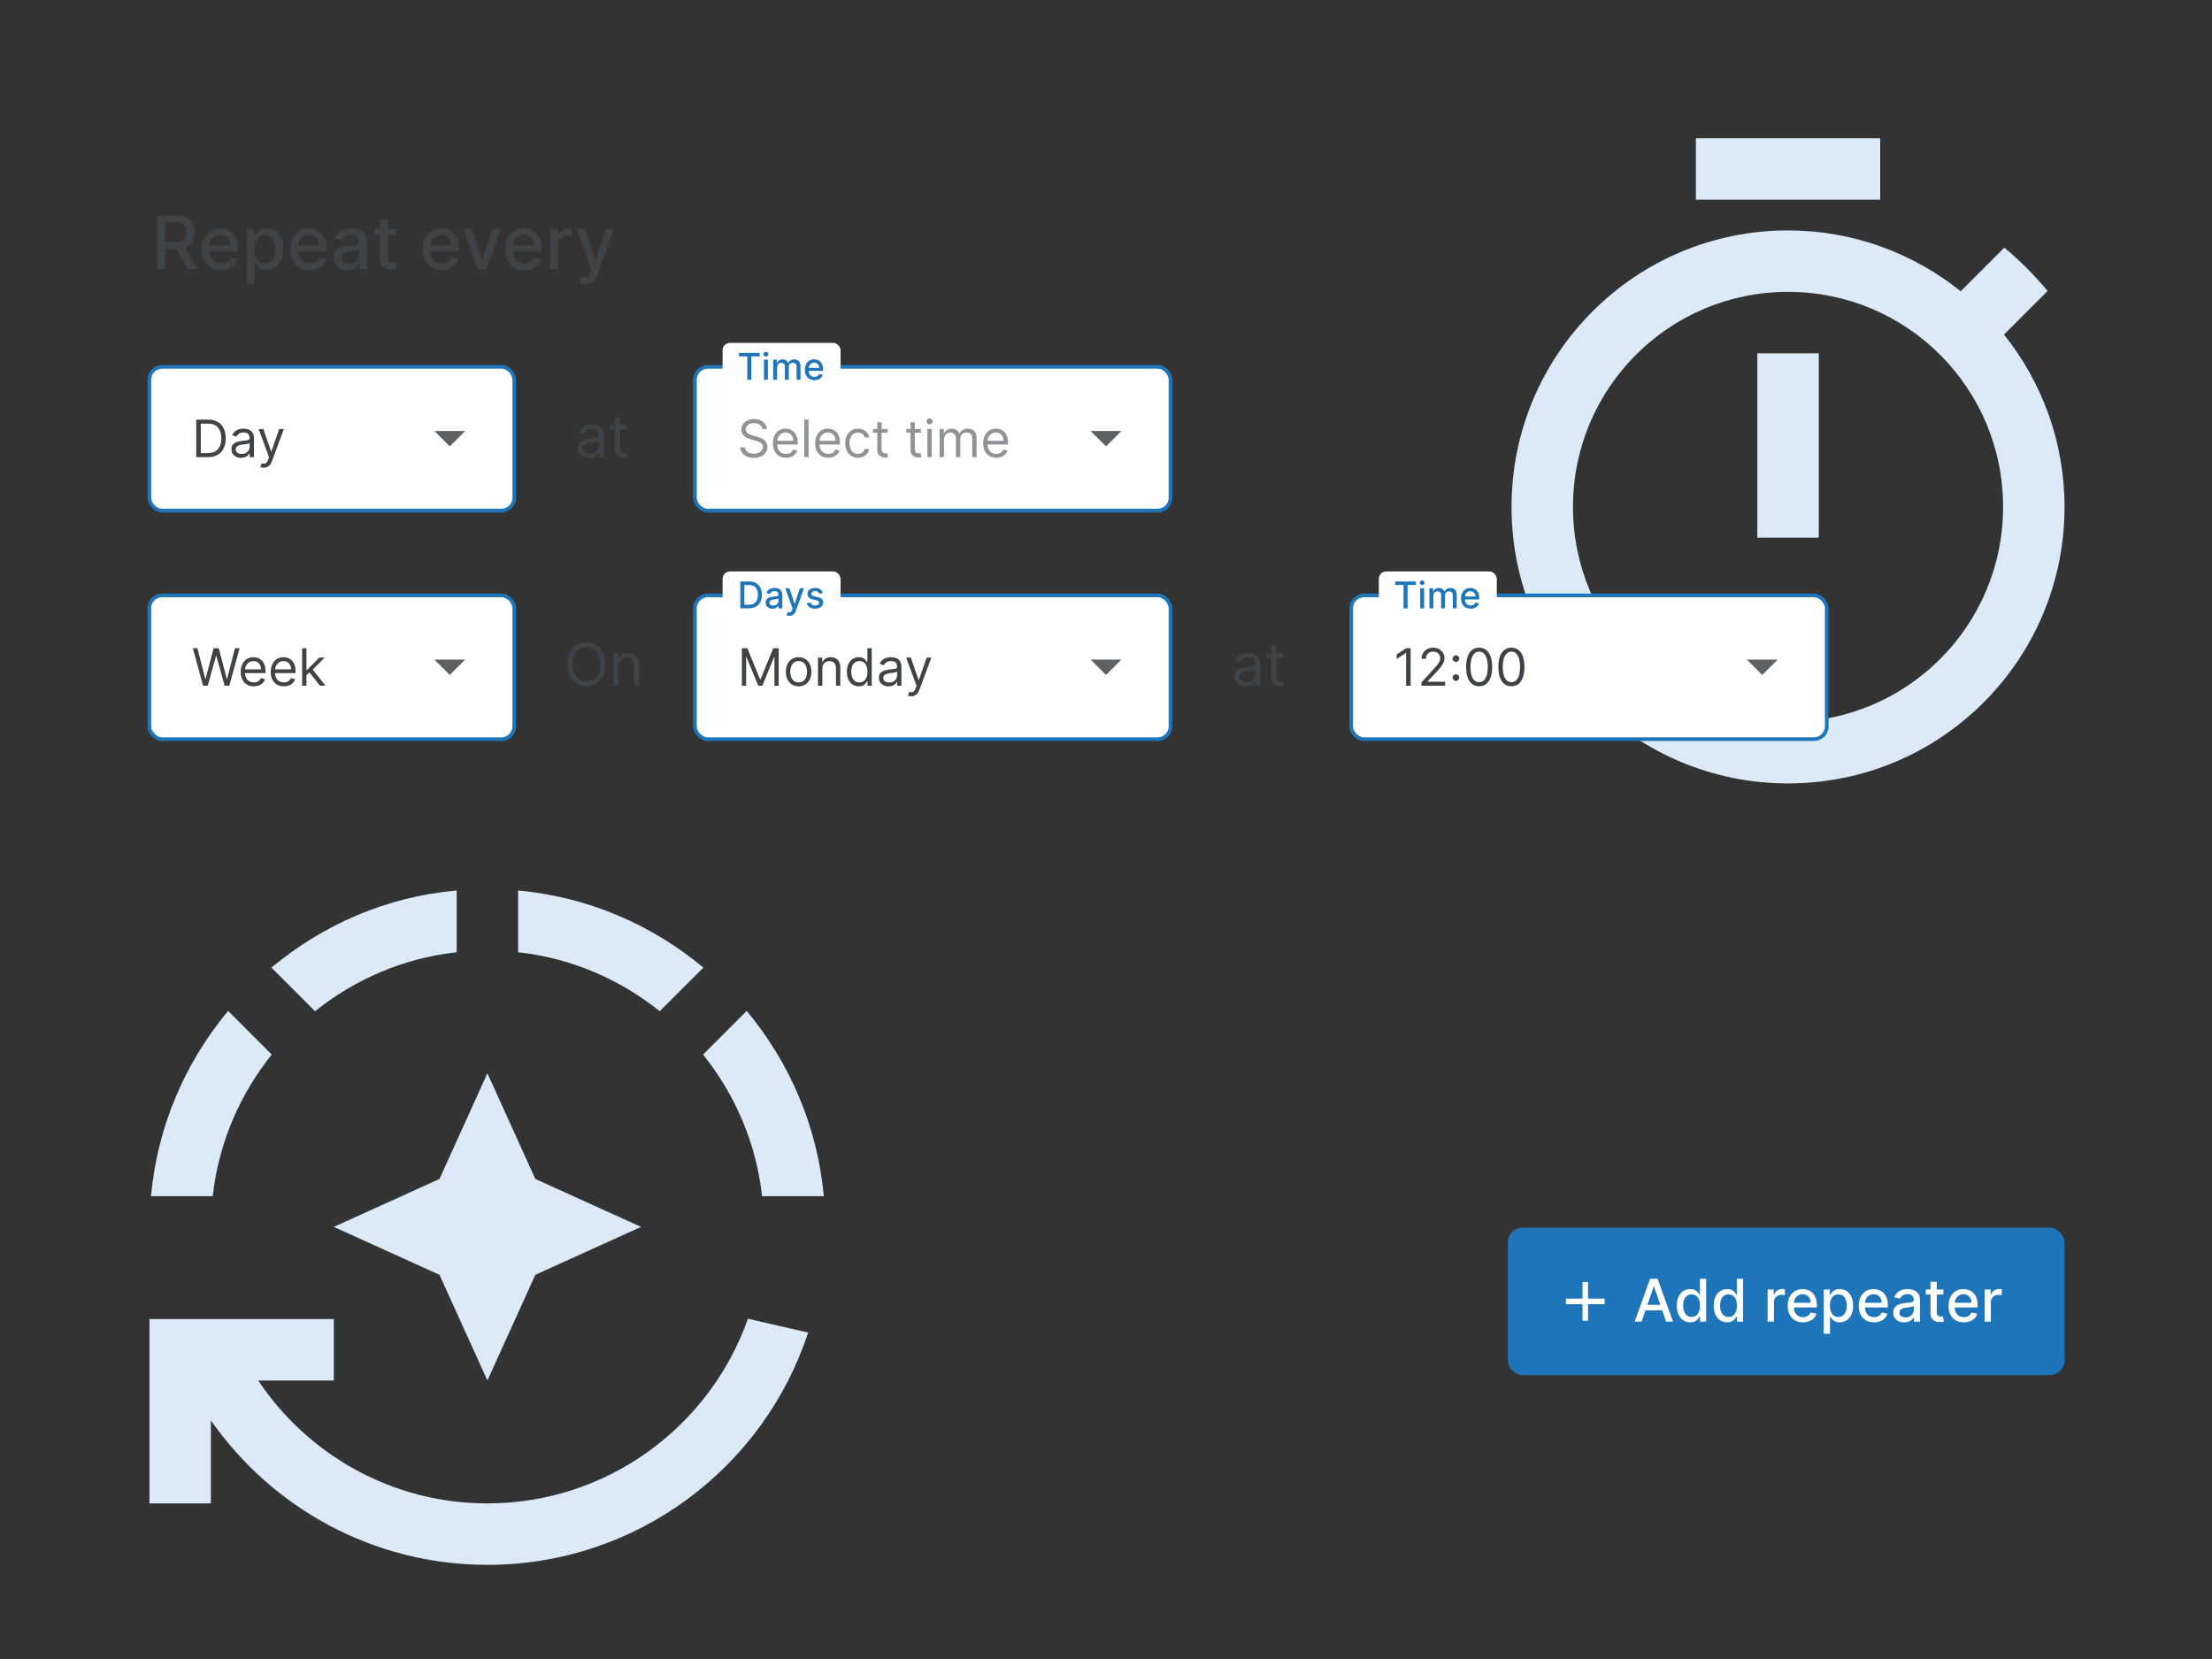
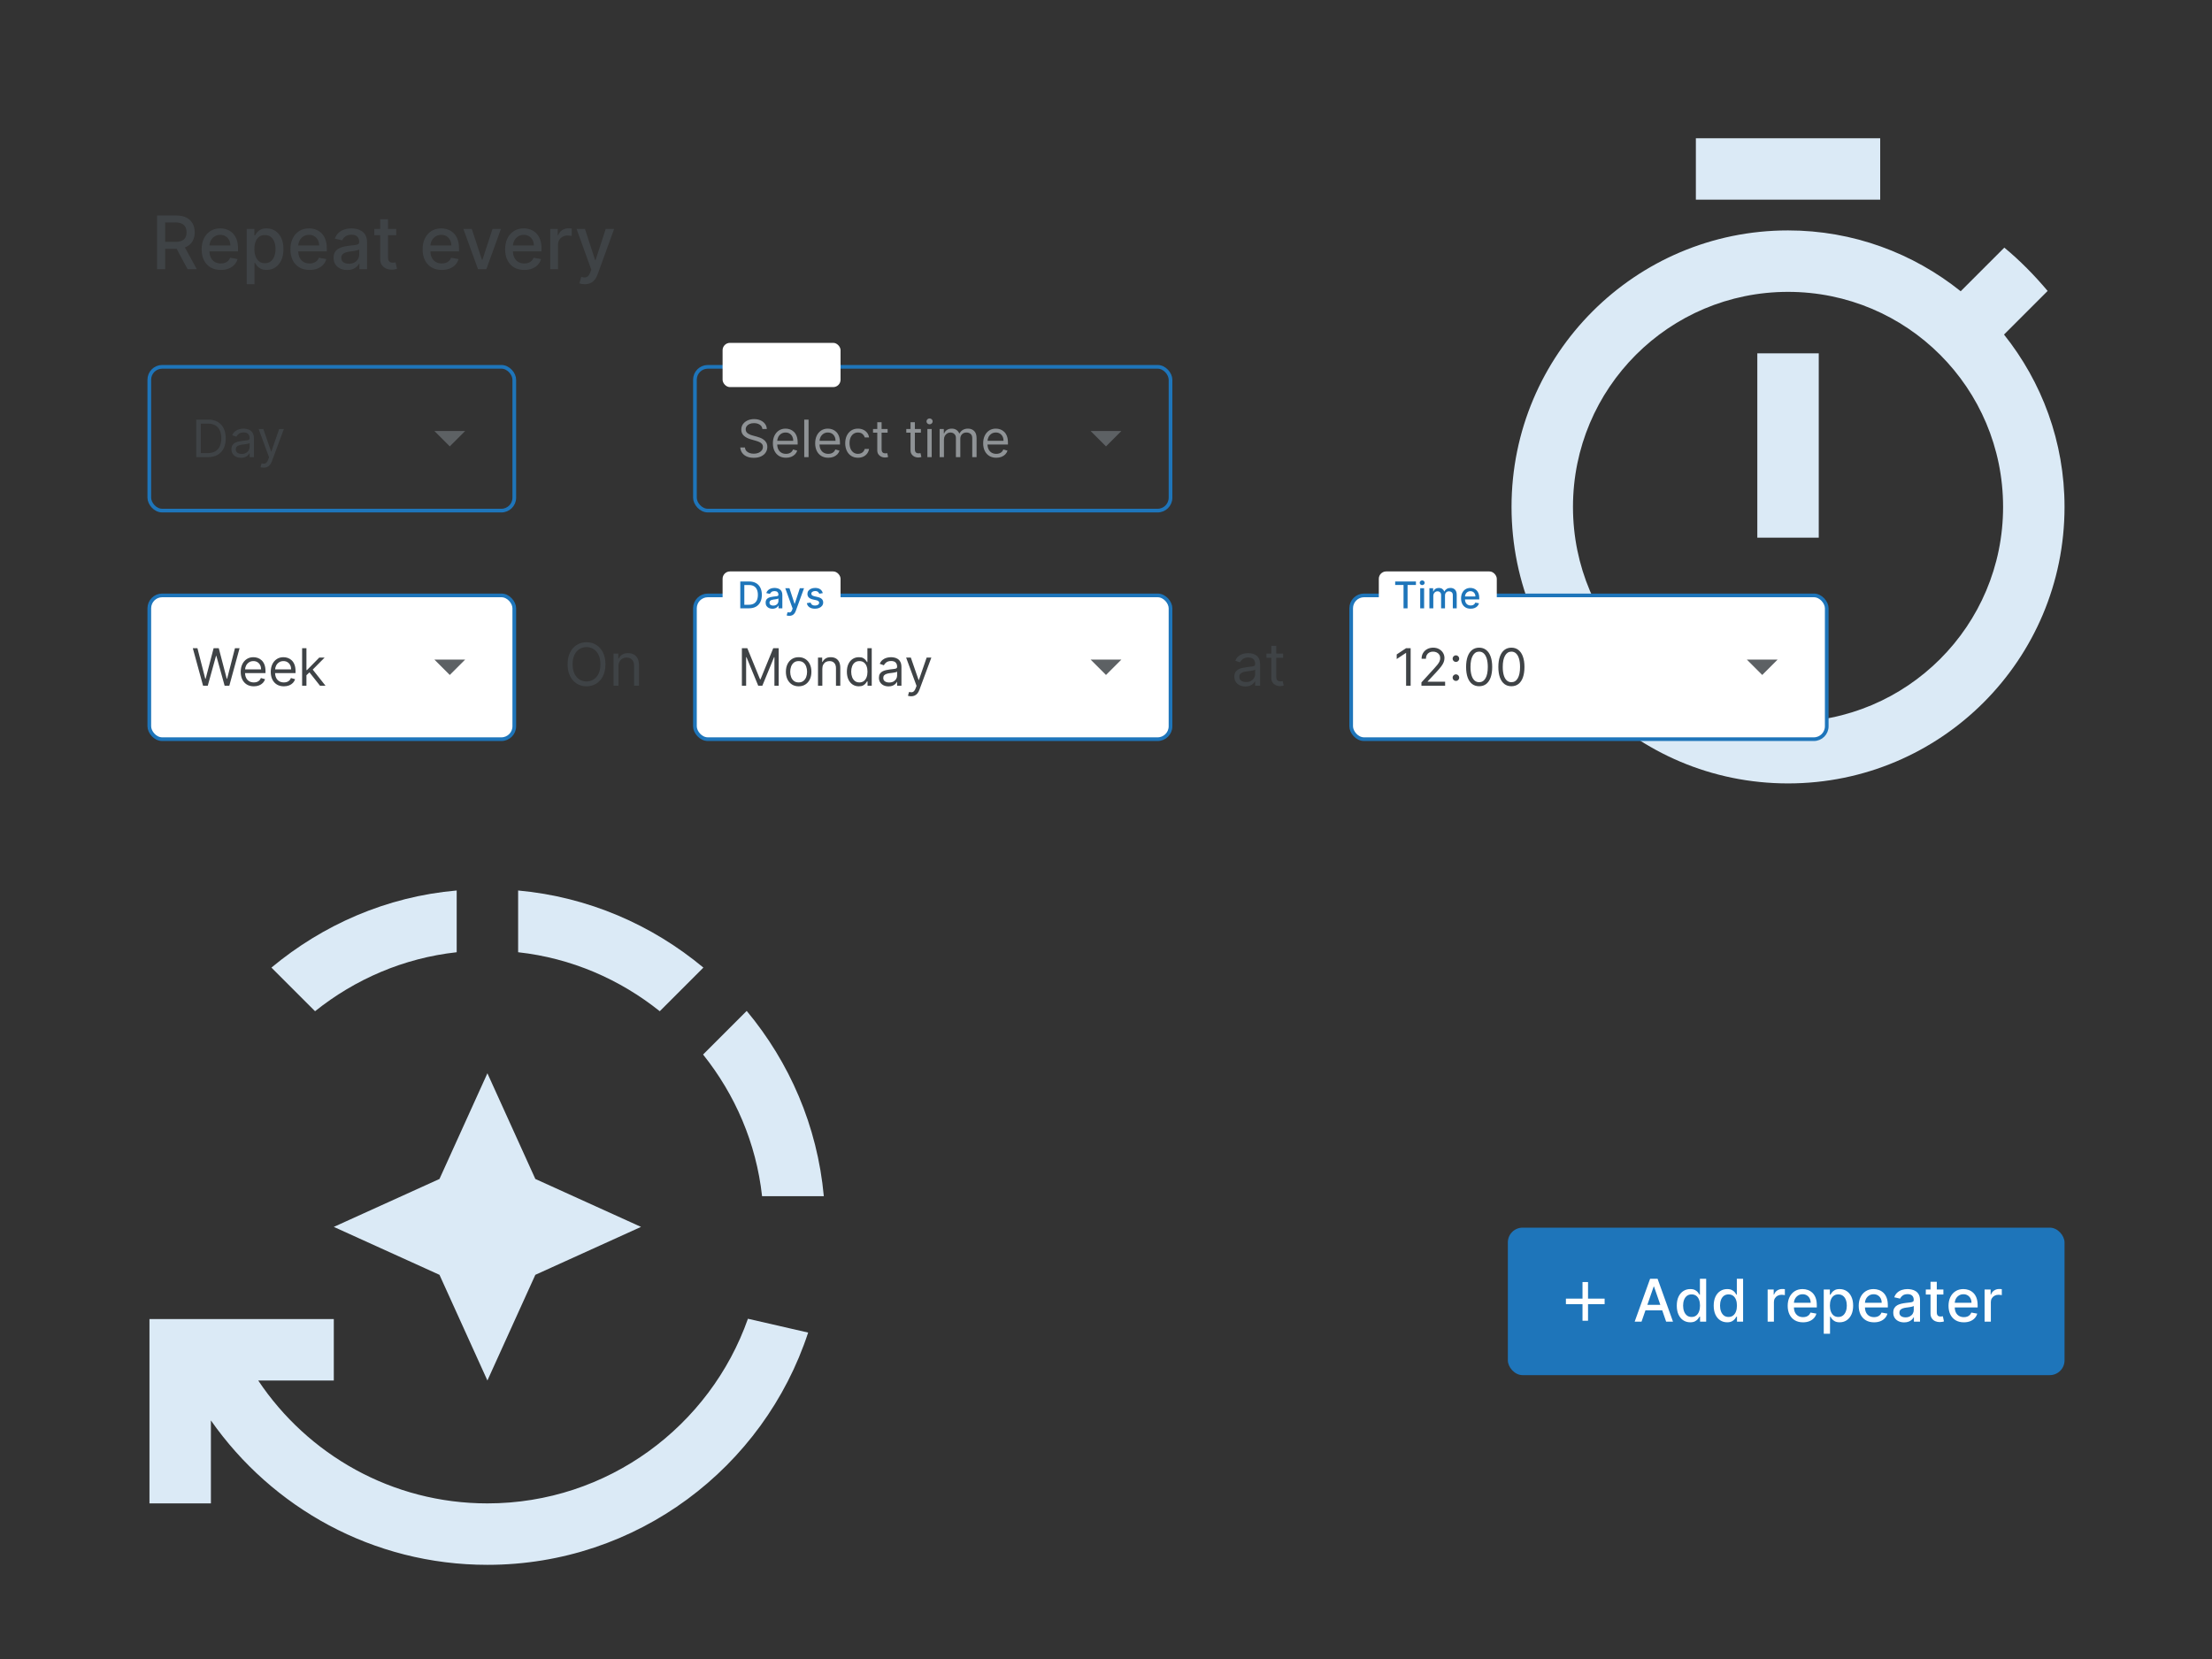
<svg xmlns="http://www.w3.org/2000/svg" width="600" height="450" viewBox="0 0 600 450" fill="none">
  <rect x="0" y="0" width="600" height="450" fill="#333333" stroke="none" />
  <path d="M190.792 262.458C176.875 250.875 159.625 243.292 140.542 241.542V258.292C154.958 259.875 168.125 265.625 178.958 274.292L190.792 262.458Z" fill="#DBEAF6" />
  <path d="M123.875 258.292V241.542C104.792 243.208 87.542 250.875 73.625 262.458L85.458 274.292C96.292 265.625 109.458 259.875 123.875 258.292Z" fill="#DBEAF6" />
-   <path d="M73.708 286.042L61.875 274.208C50.292 288.125 42.708 305.375 40.958 324.458H57.708C59.292 310.042 65.042 296.875 73.708 286.042Z" fill="#DBEAF6" />
  <path d="M206.708 324.458H223.458C221.708 305.375 214.125 288.125 202.542 274.208L190.708 286.042C199.375 296.875 205.125 310.042 206.708 324.458Z" fill="#DBEAF6" />
  <path d="M90.542 332.792L119.208 345.792L132.208 374.458L145.208 345.792L173.875 332.792L145.208 319.792L132.208 291.125L119.208 319.792L90.542 332.792Z" fill="#DBEAF6" />
  <path d="M132.208 407.792C106.292 407.792 83.458 394.542 70.042 374.458H90.542V357.792H40.542V407.792H57.208V385.292C73.792 408.958 101.125 424.458 132.208 424.458C172.792 424.458 207.208 398.042 219.208 361.458L202.875 357.708C192.625 386.792 164.875 407.792 132.208 407.792Z" fill="#DBEAF6" />
  <path d="M510 37.5H460V54.167H510V37.5ZM476.667 145.833H493.333V95.833H476.667V145.833ZM543.583 90.75L555.417 78.917C551.833 74.667 547.917 70.667 543.667 67.167L531.833 79C518.917 68.667 502.667 62.5 485 62.5C443.583 62.5 410 96.083 410 137.5C410 178.917 443.5 212.5 485 212.5C526.5 212.5 560 178.917 560 137.5C560 119.833 553.833 103.583 543.583 90.75ZM485 195.833C452.75 195.833 426.667 169.75 426.667 137.5C426.667 105.25 452.75 79.167 485 79.167C517.25 79.167 543.333 105.25 543.333 137.5C543.333 169.75 517.25 195.833 485 195.833Z" fill="#DBEAF6" />
-   <rect x="40.5" y="99.5" width="99" height="39" rx="3.5" fill="white" />
  <path d="M56.375 124H53.233V113.818H56.514C57.502 113.818 58.347 114.022 59.05 114.43C59.752 114.834 60.291 115.416 60.666 116.175C61.04 116.93 61.227 117.835 61.227 118.889C61.227 119.95 61.038 120.863 60.66 121.629C60.283 122.391 59.733 122.978 59.01 123.389C58.287 123.796 57.409 124 56.375 124ZM54.466 122.906H56.295C57.137 122.906 57.835 122.744 58.389 122.419C58.942 122.094 59.355 121.632 59.626 121.032C59.898 120.432 60.034 119.718 60.034 118.889C60.034 118.067 59.9 117.36 59.631 116.766C59.363 116.17 58.962 115.712 58.428 115.394C57.895 115.073 57.23 114.912 56.435 114.912H54.466V122.906ZM65.383 124.179C64.9 124.179 64.46 124.088 64.066 123.906C63.672 123.72 63.358 123.453 63.126 123.105C62.894 122.754 62.778 122.33 62.778 121.832C62.778 121.395 62.865 121.04 63.037 120.769C63.209 120.493 63.44 120.278 63.728 120.122C64.016 119.966 64.335 119.85 64.683 119.774C65.034 119.695 65.387 119.632 65.742 119.585C66.206 119.526 66.582 119.481 66.87 119.451C67.162 119.418 67.374 119.363 67.506 119.287C67.642 119.211 67.71 119.078 67.71 118.889V118.849C67.71 118.359 67.576 117.978 67.308 117.706C67.042 117.434 66.64 117.298 66.099 117.298C65.539 117.298 65.1 117.421 64.782 117.666C64.464 117.912 64.24 118.173 64.111 118.452L62.997 118.054C63.196 117.59 63.461 117.229 63.793 116.97C64.127 116.708 64.492 116.526 64.886 116.423C65.284 116.317 65.675 116.264 66.06 116.264C66.305 116.264 66.587 116.294 66.905 116.354C67.226 116.41 67.536 116.528 67.835 116.707C68.136 116.886 68.386 117.156 68.585 117.517C68.784 117.878 68.883 118.362 68.883 118.969V124H67.71V122.966H67.651C67.571 123.132 67.438 123.309 67.253 123.498C67.067 123.687 66.82 123.848 66.512 123.98C66.204 124.113 65.828 124.179 65.383 124.179ZM65.562 123.125C66.026 123.125 66.418 123.034 66.736 122.852C67.057 122.669 67.299 122.434 67.462 122.146C67.627 121.857 67.71 121.554 67.71 121.236V120.162C67.66 120.222 67.551 120.276 67.382 120.326C67.216 120.372 67.024 120.414 66.805 120.45C66.59 120.483 66.379 120.513 66.174 120.54C65.972 120.563 65.808 120.583 65.682 120.599C65.377 120.639 65.092 120.704 64.827 120.793C64.565 120.88 64.353 121.01 64.19 121.186C64.031 121.358 63.952 121.594 63.952 121.892C63.952 122.3 64.103 122.608 64.404 122.817C64.709 123.022 65.095 123.125 65.562 123.125ZM71.507 126.864C71.308 126.864 71.131 126.847 70.975 126.814C70.82 126.784 70.712 126.754 70.652 126.724L70.951 125.69C71.236 125.763 71.487 125.79 71.706 125.77C71.925 125.75 72.119 125.652 72.288 125.477C72.46 125.304 72.618 125.024 72.76 124.636L72.979 124.04L70.155 116.364H71.428L73.536 122.449H73.615L75.723 116.364H76.996L73.754 125.114C73.609 125.508 73.428 125.835 73.213 126.093C72.997 126.355 72.747 126.549 72.462 126.675C72.18 126.801 71.862 126.864 71.507 126.864Z" fill="#3F4346" />
  <path d="M117.833 116.917L122 121.083L126.167 116.917H117.833Z" fill="#5D6164" />
  <rect x="40.5" y="99.5" width="99" height="39" rx="3.5" stroke="#1E75BA" />
  <rect x="40.5" y="161.5" width="99" height="39" rx="3.5" fill="white" />
  <path d="M55.082 186L52.298 175.818H53.551L55.679 184.111H55.778L57.946 175.818H59.338L61.506 184.111H61.605L63.733 175.818H64.986L62.202 186H60.929L58.682 177.886H58.602L56.355 186H55.082ZM68.854 186.159C68.118 186.159 67.483 185.997 66.95 185.672C66.419 185.344 66.01 184.886 65.722 184.3C65.437 183.71 65.294 183.024 65.294 182.242C65.294 181.459 65.437 180.77 65.722 180.173C66.01 179.573 66.411 179.106 66.925 178.771C67.442 178.433 68.045 178.264 68.734 178.264C69.132 178.264 69.525 178.331 69.913 178.463C70.3 178.596 70.653 178.811 70.972 179.109C71.29 179.404 71.543 179.796 71.732 180.283C71.921 180.77 72.016 181.37 72.016 182.082V182.58H66.129V181.565H70.822C70.822 181.135 70.736 180.75 70.564 180.412C70.395 180.074 70.153 179.807 69.838 179.612C69.526 179.416 69.159 179.318 68.734 179.318C68.267 179.318 67.863 179.434 67.521 179.666C67.183 179.895 66.923 180.193 66.741 180.561C66.558 180.929 66.467 181.323 66.467 181.744V182.421C66.467 182.997 66.567 183.486 66.766 183.887C66.968 184.285 67.248 184.588 67.606 184.797C67.964 185.002 68.38 185.105 68.854 185.105C69.162 185.105 69.44 185.062 69.689 184.976C69.941 184.886 70.158 184.754 70.34 184.578C70.522 184.399 70.663 184.177 70.763 183.912L71.896 184.23C71.777 184.615 71.576 184.953 71.295 185.244C71.013 185.533 70.665 185.758 70.251 185.921C69.836 186.08 69.371 186.159 68.854 186.159ZM77.002 186.159C76.266 186.159 75.632 185.997 75.098 185.672C74.568 185.344 74.158 184.886 73.87 184.3C73.585 183.71 73.442 183.024 73.442 182.242C73.442 181.459 73.585 180.77 73.87 180.173C74.158 179.573 74.559 179.106 75.073 178.771C75.59 178.433 76.193 178.264 76.883 178.264C77.281 178.264 77.673 178.331 78.061 178.463C78.449 178.596 78.802 178.811 79.12 179.109C79.438 179.404 79.692 179.796 79.881 180.283C80.07 180.77 80.164 181.37 80.164 182.082V182.58H74.278V181.565H78.971C78.971 181.135 78.885 180.75 78.712 180.412C78.543 180.074 78.301 179.807 77.987 179.612C77.675 179.416 77.307 179.318 76.883 179.318C76.415 179.318 76.011 179.434 75.67 179.666C75.332 179.895 75.072 180.193 74.889 180.561C74.707 180.929 74.616 181.323 74.616 181.744V182.421C74.616 182.997 74.715 183.486 74.914 183.887C75.116 184.285 75.396 184.588 75.754 184.797C76.112 185.002 76.528 185.105 77.002 185.105C77.31 185.105 77.589 185.062 77.837 184.976C78.089 184.886 78.306 184.754 78.489 184.578C78.671 184.399 78.812 184.177 78.911 183.912L80.045 184.23C79.925 184.615 79.725 184.953 79.443 185.244C79.162 185.533 78.813 185.758 78.399 185.921C77.985 186.08 77.519 186.159 77.002 186.159ZM83.043 183.216L83.023 181.764H83.261L86.602 178.364H88.054L84.494 181.963H84.395L83.043 183.216ZM81.949 186V175.818H83.122V186H81.949ZM86.801 186L83.818 182.222L84.653 181.406L88.293 186H86.801Z" fill="#3F4346" />
  <path d="M117.833 178.917L122 183.083L126.167 178.917H117.833Z" fill="#5D6164" />
  <rect x="40.5" y="161.5" width="99" height="39" rx="3.5" stroke="#1E75BA" />
-   <path d="M159.795 124.205C159.242 124.205 158.741 124.1 158.29 123.892C157.839 123.68 157.481 123.375 157.216 122.977C156.951 122.576 156.818 122.091 156.818 121.523C156.818 121.023 156.917 120.617 157.114 120.307C157.311 119.992 157.574 119.746 157.903 119.568C158.233 119.39 158.597 119.258 158.994 119.17C159.396 119.08 159.799 119.008 160.205 118.955C160.735 118.886 161.165 118.835 161.494 118.801C161.828 118.763 162.07 118.701 162.222 118.614C162.377 118.527 162.455 118.375 162.455 118.159V118.114C162.455 117.553 162.301 117.117 161.994 116.807C161.691 116.496 161.231 116.341 160.614 116.341C159.973 116.341 159.472 116.481 159.108 116.761C158.744 117.042 158.489 117.341 158.341 117.659L157.068 117.205C157.295 116.674 157.598 116.261 157.977 115.966C158.36 115.667 158.777 115.458 159.227 115.341C159.682 115.22 160.129 115.159 160.568 115.159C160.848 115.159 161.17 115.193 161.534 115.261C161.902 115.326 162.256 115.46 162.597 115.665C162.941 115.869 163.227 116.178 163.455 116.591C163.682 117.004 163.795 117.557 163.795 118.25V124H162.455V122.818H162.386C162.295 123.008 162.144 123.21 161.932 123.426C161.72 123.642 161.438 123.826 161.085 123.977C160.733 124.129 160.303 124.205 159.795 124.205ZM160 123C160.53 123 160.977 122.896 161.341 122.688C161.708 122.479 161.985 122.21 162.17 121.881C162.36 121.551 162.455 121.205 162.455 120.841V119.614C162.398 119.682 162.273 119.744 162.08 119.801C161.89 119.854 161.67 119.902 161.42 119.943C161.174 119.981 160.934 120.015 160.699 120.045C160.468 120.072 160.28 120.095 160.136 120.114C159.788 120.159 159.462 120.233 159.159 120.335C158.86 120.434 158.617 120.583 158.432 120.784C158.25 120.981 158.159 121.25 158.159 121.591C158.159 122.057 158.331 122.409 158.676 122.648C159.025 122.883 159.466 123 160 123ZM170.038 115.273V116.409H165.516V115.273H170.038ZM166.834 113.182H168.175V121.5C168.175 121.879 168.23 122.163 168.339 122.352C168.453 122.538 168.597 122.663 168.771 122.727C168.949 122.788 169.137 122.818 169.334 122.818C169.482 122.818 169.603 122.811 169.697 122.795C169.792 122.777 169.868 122.761 169.925 122.75L170.197 123.955C170.107 123.989 169.98 124.023 169.817 124.057C169.654 124.095 169.447 124.114 169.197 124.114C168.819 124.114 168.447 124.032 168.084 123.869C167.724 123.706 167.425 123.458 167.186 123.125C166.951 122.792 166.834 122.371 166.834 121.864V113.182Z" fill="#3F4346" />
  <path d="M337.795 186.205C337.242 186.205 336.741 186.1 336.29 185.892C335.839 185.68 335.481 185.375 335.216 184.977C334.951 184.576 334.818 184.091 334.818 183.523C334.818 183.023 334.917 182.617 335.114 182.307C335.311 181.992 335.574 181.746 335.903 181.568C336.233 181.39 336.597 181.258 336.994 181.17C337.396 181.08 337.799 181.008 338.205 180.955C338.735 180.886 339.165 180.835 339.494 180.801C339.828 180.763 340.07 180.701 340.222 180.614C340.377 180.527 340.455 180.375 340.455 180.159V180.114C340.455 179.553 340.301 179.117 339.994 178.807C339.691 178.496 339.231 178.341 338.614 178.341C337.973 178.341 337.472 178.481 337.108 178.761C336.744 179.042 336.489 179.341 336.341 179.659L335.068 179.205C335.295 178.674 335.598 178.261 335.977 177.966C336.36 177.667 336.777 177.458 337.227 177.341C337.682 177.22 338.129 177.159 338.568 177.159C338.848 177.159 339.17 177.193 339.534 177.261C339.902 177.326 340.256 177.46 340.597 177.665C340.941 177.869 341.227 178.178 341.455 178.591C341.682 179.004 341.795 179.557 341.795 180.25V186H340.455V184.818H340.386C340.295 185.008 340.144 185.21 339.932 185.426C339.72 185.642 339.438 185.826 339.085 185.977C338.733 186.129 338.303 186.205 337.795 186.205ZM338 185C338.53 185 338.977 184.896 339.341 184.688C339.708 184.479 339.985 184.21 340.17 183.881C340.36 183.551 340.455 183.205 340.455 182.841V181.614C340.398 181.682 340.273 181.744 340.08 181.801C339.89 181.854 339.67 181.902 339.42 181.943C339.174 181.981 338.934 182.015 338.699 182.045C338.468 182.072 338.28 182.095 338.136 182.114C337.788 182.159 337.462 182.233 337.159 182.335C336.86 182.434 336.617 182.583 336.432 182.784C336.25 182.981 336.159 183.25 336.159 183.591C336.159 184.057 336.331 184.409 336.676 184.648C337.025 184.883 337.466 185 338 185ZM348.038 177.273V178.409H343.516V177.273H348.038ZM344.834 175.182H346.175V183.5C346.175 183.879 346.23 184.163 346.339 184.352C346.453 184.538 346.597 184.663 346.771 184.727C346.949 184.788 347.137 184.818 347.334 184.818C347.482 184.818 347.603 184.811 347.697 184.795C347.792 184.777 347.868 184.761 347.925 184.75L348.197 185.955C348.107 185.989 347.98 186.023 347.817 186.057C347.654 186.095 347.447 186.114 347.197 186.114C346.819 186.114 346.447 186.032 346.084 185.869C345.724 185.706 345.425 185.458 345.186 185.125C344.951 184.792 344.834 184.371 344.834 183.864V175.182Z" fill="#3F4346" />
  <path d="M164.227 180.182C164.227 181.409 164.006 182.47 163.562 183.364C163.119 184.258 162.511 184.947 161.739 185.432C160.966 185.917 160.083 186.159 159.091 186.159C158.098 186.159 157.216 185.917 156.443 185.432C155.67 184.947 155.063 184.258 154.619 183.364C154.176 182.47 153.955 181.409 153.955 180.182C153.955 178.955 154.176 177.894 154.619 177C155.063 176.106 155.67 175.417 156.443 174.932C157.216 174.447 158.098 174.205 159.091 174.205C160.083 174.205 160.966 174.447 161.739 174.932C162.511 175.417 163.119 176.106 163.562 177C164.006 177.894 164.227 178.955 164.227 180.182ZM162.864 180.182C162.864 179.174 162.695 178.324 162.358 177.631C162.025 176.938 161.572 176.413 161 176.057C160.432 175.701 159.795 175.523 159.091 175.523C158.386 175.523 157.748 175.701 157.176 176.057C156.608 176.413 156.155 176.938 155.818 177.631C155.485 178.324 155.318 179.174 155.318 180.182C155.318 181.189 155.485 182.04 155.818 182.733C156.155 183.426 156.608 183.951 157.176 184.307C157.748 184.663 158.386 184.841 159.091 184.841C159.795 184.841 160.432 184.663 161 184.307C161.572 183.951 162.025 183.426 162.358 182.733C162.695 182.04 162.864 181.189 162.864 180.182ZM167.756 180.75V186H166.415V177.273H167.71V178.636H167.824C168.028 178.193 168.339 177.837 168.756 177.568C169.172 177.295 169.71 177.159 170.369 177.159C170.96 177.159 171.477 177.28 171.92 177.523C172.364 177.761 172.708 178.125 172.955 178.614C173.201 179.098 173.324 179.712 173.324 180.455V186H171.983V180.545C171.983 179.86 171.805 179.326 171.449 178.943C171.093 178.557 170.604 178.364 169.983 178.364C169.555 178.364 169.172 178.456 168.835 178.642C168.502 178.828 168.239 179.098 168.045 179.455C167.852 179.811 167.756 180.242 167.756 180.75Z" fill="#3F4346" />
-   <rect x="188.5" y="99.5" width="129" height="39" rx="3.5" fill="white" />
  <path d="M206.801 116.364C206.741 115.86 206.5 115.469 206.075 115.19C205.651 114.912 205.131 114.773 204.514 114.773C204.063 114.773 203.669 114.846 203.331 114.992C202.996 115.137 202.734 115.338 202.545 115.593C202.36 115.848 202.267 116.138 202.267 116.463C202.267 116.735 202.332 116.969 202.461 117.164C202.594 117.356 202.763 117.517 202.968 117.646C203.174 117.772 203.389 117.877 203.614 117.96C203.84 118.039 204.047 118.104 204.236 118.153L205.27 118.432C205.535 118.501 205.83 118.598 206.155 118.72C206.483 118.843 206.796 119.01 207.094 119.222C207.396 119.431 207.645 119.7 207.84 120.028C208.036 120.356 208.134 120.759 208.134 121.236C208.134 121.786 207.989 122.283 207.701 122.727C207.416 123.171 206.998 123.524 206.448 123.786C205.901 124.048 205.237 124.179 204.455 124.179C203.725 124.179 203.094 124.061 202.56 123.826C202.03 123.591 201.612 123.263 201.308 122.842C201.006 122.421 200.835 121.932 200.795 121.375H202.068C202.101 121.76 202.231 122.078 202.456 122.33C202.685 122.578 202.973 122.764 203.321 122.886C203.672 123.006 204.05 123.065 204.455 123.065C204.925 123.065 205.348 122.989 205.722 122.837C206.097 122.681 206.393 122.465 206.612 122.19C206.831 121.912 206.94 121.587 206.94 121.216C206.94 120.878 206.846 120.603 206.657 120.391C206.468 120.179 206.219 120.006 205.911 119.874C205.603 119.741 205.27 119.625 204.912 119.526L203.659 119.168C202.864 118.939 202.234 118.613 201.77 118.188C201.306 117.764 201.074 117.209 201.074 116.523C201.074 115.953 201.228 115.456 201.536 115.031C201.848 114.604 202.265 114.272 202.789 114.037C203.316 113.798 203.904 113.679 204.554 113.679C205.21 113.679 205.794 113.797 206.304 114.032C206.814 114.264 207.219 114.582 207.517 114.987C207.819 115.391 207.978 115.85 207.994 116.364H206.801ZM213.203 124.159C212.468 124.159 211.833 123.997 211.299 123.672C210.769 123.344 210.36 122.886 210.071 122.3C209.786 121.71 209.644 121.024 209.644 120.242C209.644 119.459 209.786 118.77 210.071 118.173C210.36 117.573 210.761 117.106 211.274 116.771C211.791 116.433 212.395 116.264 213.084 116.264C213.482 116.264 213.874 116.331 214.262 116.463C214.65 116.596 215.003 116.811 215.321 117.109C215.639 117.404 215.893 117.796 216.082 118.283C216.271 118.77 216.365 119.37 216.365 120.082V120.58H210.479V119.565H215.172C215.172 119.135 215.086 118.75 214.914 118.412C214.744 118.074 214.503 117.807 214.188 117.612C213.876 117.416 213.508 117.318 213.084 117.318C212.617 117.318 212.212 117.434 211.871 117.666C211.533 117.895 211.273 118.193 211.09 118.561C210.908 118.929 210.817 119.323 210.817 119.744V120.421C210.817 120.997 210.916 121.486 211.115 121.887C211.317 122.285 211.597 122.588 211.955 122.797C212.313 123.002 212.729 123.105 213.203 123.105C213.512 123.105 213.79 123.062 214.039 122.976C214.29 122.886 214.508 122.754 214.69 122.578C214.872 122.399 215.013 122.177 215.112 121.912L216.246 122.23C216.127 122.615 215.926 122.953 215.644 123.244C215.363 123.533 215.015 123.758 214.6 123.921C214.186 124.08 213.72 124.159 213.203 124.159ZM219.323 113.818V124H218.15V113.818H219.323ZM224.674 124.159C223.938 124.159 223.304 123.997 222.77 123.672C222.24 123.344 221.83 122.886 221.542 122.3C221.257 121.71 221.114 121.024 221.114 120.242C221.114 119.459 221.257 118.77 221.542 118.173C221.83 117.573 222.231 117.106 222.745 116.771C223.262 116.433 223.865 116.264 224.555 116.264C224.952 116.264 225.345 116.331 225.733 116.463C226.121 116.596 226.474 116.811 226.792 117.109C227.11 117.404 227.364 117.796 227.553 118.283C227.741 118.77 227.836 119.37 227.836 120.082V120.58H221.95V119.565H226.643C226.643 119.135 226.557 118.75 226.384 118.412C226.215 118.074 225.973 117.807 225.658 117.612C225.347 117.416 224.979 117.318 224.555 117.318C224.087 117.318 223.683 117.434 223.342 117.666C223.004 117.895 222.743 118.193 222.561 118.561C222.379 118.929 222.288 119.323 222.288 119.744V120.421C222.288 120.997 222.387 121.486 222.586 121.887C222.788 122.285 223.068 122.588 223.426 122.797C223.784 123.002 224.2 123.105 224.674 123.105C224.982 123.105 225.261 123.062 225.509 122.976C225.761 122.886 225.978 122.754 226.161 122.578C226.343 122.399 226.484 122.177 226.583 121.912L227.717 122.23C227.597 122.615 227.397 122.953 227.115 123.244C226.833 123.533 226.485 123.758 226.071 123.921C225.657 124.08 225.191 124.159 224.674 124.159ZM232.723 124.159C232.007 124.159 231.391 123.99 230.874 123.652C230.357 123.314 229.959 122.848 229.68 122.255C229.402 121.662 229.263 120.984 229.263 120.222C229.263 119.446 229.405 118.762 229.69 118.168C229.979 117.572 230.38 117.106 230.893 116.771C231.411 116.433 232.014 116.264 232.703 116.264C233.24 116.264 233.724 116.364 234.155 116.563C234.586 116.761 234.939 117.04 235.214 117.398C235.489 117.756 235.66 118.173 235.726 118.651H234.553C234.463 118.303 234.264 117.994 233.956 117.726C233.651 117.454 233.24 117.318 232.723 117.318C232.266 117.318 231.865 117.438 231.52 117.676C231.179 117.912 230.912 118.245 230.719 118.675C230.531 119.103 230.436 119.605 230.436 120.182C230.436 120.772 230.529 121.286 230.714 121.723C230.903 122.161 231.169 122.5 231.51 122.742C231.855 122.984 232.259 123.105 232.723 123.105C233.028 123.105 233.305 123.052 233.553 122.946C233.802 122.84 234.012 122.688 234.185 122.489C234.357 122.29 234.48 122.051 234.553 121.773H235.726C235.66 122.224 235.496 122.63 235.234 122.991C234.975 123.349 234.632 123.634 234.205 123.846C233.78 124.055 233.286 124.159 232.723 124.159ZM240.762 116.364V117.358H236.805V116.364H240.762ZM237.958 114.534H239.131V121.813C239.131 122.144 239.179 122.393 239.276 122.558C239.375 122.721 239.501 122.83 239.653 122.886C239.809 122.939 239.973 122.966 240.146 122.966C240.275 122.966 240.381 122.959 240.464 122.946C240.547 122.93 240.613 122.916 240.663 122.906L240.901 123.96C240.822 123.99 240.711 124.02 240.568 124.05C240.426 124.083 240.245 124.099 240.026 124.099C239.695 124.099 239.37 124.028 239.052 123.886C238.737 123.743 238.475 123.526 238.266 123.234C238.061 122.943 237.958 122.575 237.958 122.131V114.534ZM249.786 116.364V117.358H245.828V116.364H249.786ZM246.982 114.534H248.155V121.813C248.155 122.144 248.203 122.393 248.299 122.558C248.398 122.721 248.524 122.83 248.677 122.886C248.833 122.939 248.997 122.966 249.169 122.966C249.298 122.966 249.404 122.959 249.487 122.946C249.57 122.93 249.636 122.916 249.686 122.906L249.925 123.96C249.845 123.99 249.734 124.02 249.592 124.05C249.449 124.083 249.268 124.099 249.05 124.099C248.718 124.099 248.393 124.028 248.075 123.886C247.76 123.743 247.499 123.526 247.29 123.234C247.084 122.943 246.982 122.575 246.982 122.131V114.534ZM251.55 124V116.364H252.724V124H251.55ZM252.147 115.091C251.918 115.091 251.721 115.013 251.555 114.857C251.393 114.702 251.312 114.514 251.312 114.296C251.312 114.077 251.393 113.89 251.555 113.734C251.721 113.578 251.918 113.5 252.147 113.5C252.376 113.5 252.571 113.578 252.734 113.734C252.899 113.89 252.982 114.077 252.982 114.296C252.982 114.514 252.899 114.702 252.734 114.857C252.571 115.013 252.376 115.091 252.147 115.091ZM254.873 124V116.364H256.006V117.557H256.106C256.265 117.149 256.522 116.833 256.876 116.607C257.231 116.379 257.657 116.264 258.154 116.264C258.658 116.264 259.077 116.379 259.412 116.607C259.75 116.833 260.013 117.149 260.202 117.557H260.282C260.477 117.162 260.771 116.849 261.162 116.617C261.553 116.382 262.022 116.264 262.569 116.264C263.251 116.264 263.81 116.478 264.244 116.906C264.678 117.33 264.895 117.991 264.895 118.889V124H263.722V118.889C263.722 118.326 263.568 117.923 263.26 117.681C262.952 117.439 262.589 117.318 262.171 117.318C261.634 117.318 261.218 117.481 260.923 117.805C260.628 118.127 260.481 118.535 260.481 119.028V124H259.287V118.77C259.287 118.336 259.147 117.986 258.865 117.721C258.583 117.452 258.22 117.318 257.776 117.318C257.471 117.318 257.186 117.399 256.921 117.562C256.659 117.724 256.447 117.95 256.285 118.238C256.126 118.523 256.046 118.853 256.046 119.227V124H254.873ZM270.242 124.159C269.507 124.159 268.872 123.997 268.338 123.672C267.808 123.344 267.399 122.886 267.11 122.3C266.825 121.71 266.683 121.024 266.683 120.242C266.683 119.459 266.825 118.77 267.11 118.173C267.399 117.573 267.8 117.106 268.313 116.771C268.83 116.433 269.434 116.264 270.123 116.264C270.521 116.264 270.914 116.331 271.301 116.463C271.689 116.596 272.042 116.811 272.36 117.109C272.678 117.404 272.932 117.796 273.121 118.283C273.31 118.77 273.404 119.37 273.404 120.082V120.58H267.518V119.565H272.211C272.211 119.135 272.125 118.75 271.953 118.412C271.784 118.074 271.542 117.807 271.227 117.612C270.915 117.416 270.547 117.318 270.123 117.318C269.656 117.318 269.251 117.434 268.91 117.666C268.572 117.895 268.312 118.193 268.129 118.561C267.947 118.929 267.856 119.323 267.856 119.744V120.421C267.856 120.997 267.955 121.486 268.154 121.887C268.356 122.285 268.637 122.588 268.994 122.797C269.352 123.002 269.768 123.105 270.242 123.105C270.551 123.105 270.829 123.062 271.078 122.976C271.329 122.886 271.547 122.754 271.729 122.578C271.911 122.399 272.052 122.177 272.151 121.912L273.285 122.23C273.166 122.615 272.965 122.953 272.683 123.244C272.402 123.533 272.054 123.758 271.639 123.921C271.225 124.08 270.759 124.159 270.242 124.159Z" fill="#8F9396" />
  <path d="M295.833 116.917L300 121.083L304.167 116.917H295.833Z" fill="#5D6164" />
  <rect x="188.5" y="99.5" width="129" height="39" rx="3.5" stroke="#1E75BA" />
  <rect x="196" y="93" width="32" height="12" rx="2" fill="white" />
-   <path d="M200.44 96.672V95.727H206.069V96.672H203.8V103H202.706V96.672H200.44ZM207.227 103V97.546H208.289V103H207.227ZM207.764 96.704C207.579 96.704 207.42 96.642 207.288 96.519C207.158 96.394 207.093 96.245 207.093 96.072C207.093 95.897 207.158 95.747 207.288 95.624C207.42 95.499 207.579 95.436 207.764 95.436C207.948 95.436 208.106 95.499 208.236 95.624C208.369 95.747 208.435 95.897 208.435 96.072C208.435 96.245 208.369 96.394 208.236 96.519C208.106 96.642 207.948 96.704 207.764 96.704ZM209.718 103V97.546H210.737V98.433H210.804C210.918 98.133 211.104 97.898 211.362 97.73C211.62 97.56 211.929 97.474 212.289 97.474C212.653 97.474 212.959 97.56 213.205 97.73C213.453 97.901 213.637 98.135 213.755 98.433H213.812C213.942 98.142 214.15 97.91 214.434 97.737C214.718 97.562 215.056 97.474 215.449 97.474C215.944 97.474 216.348 97.629 216.66 97.94C216.975 98.25 217.132 98.717 217.132 99.342V103H216.071V99.442C216.071 99.072 215.97 98.805 215.769 98.639C215.568 98.474 215.327 98.391 215.048 98.391C214.702 98.391 214.434 98.497 214.242 98.71C214.05 98.921 213.954 99.192 213.954 99.523V103H212.896V99.374C212.896 99.078 212.804 98.84 212.619 98.66C212.434 98.481 212.194 98.391 211.898 98.391C211.697 98.391 211.511 98.444 211.341 98.55C211.172 98.655 211.036 98.8 210.932 98.987C210.83 99.174 210.779 99.391 210.779 99.637V103H209.718ZM220.906 103.11C220.369 103.11 219.906 102.995 219.518 102.766C219.132 102.534 218.834 102.208 218.623 101.789C218.415 101.368 218.311 100.874 218.311 100.308C218.311 99.749 218.415 99.257 218.623 98.831C218.834 98.405 219.127 98.072 219.504 97.833C219.883 97.594 220.325 97.474 220.832 97.474C221.14 97.474 221.438 97.525 221.727 97.627C222.016 97.729 222.275 97.889 222.504 98.106C222.734 98.324 222.915 98.607 223.048 98.955C223.18 99.301 223.247 99.721 223.247 100.216V100.592H218.911V99.797H222.206C222.206 99.517 222.149 99.27 222.036 99.055C221.922 98.837 221.762 98.665 221.556 98.54C221.353 98.414 221.114 98.352 220.839 98.352C220.541 98.352 220.28 98.425 220.058 98.572C219.838 98.716 219.667 98.906 219.546 99.14C219.428 99.372 219.369 99.624 219.369 99.896V100.518C219.369 100.882 219.433 101.192 219.561 101.448C219.691 101.704 219.872 101.899 220.104 102.034C220.336 102.167 220.607 102.233 220.917 102.233C221.118 102.233 221.302 102.205 221.468 102.148C221.633 102.089 221.776 102.001 221.897 101.885C222.018 101.769 222.11 101.626 222.174 101.455L223.179 101.636C223.099 101.932 222.954 102.192 222.746 102.414C222.54 102.634 222.281 102.806 221.968 102.929C221.658 103.05 221.304 103.11 220.906 103.11Z" fill="#1E75BA" />
  <rect x="366.5" y="161.5" width="129" height="39" rx="3.5" fill="white" />
  <path d="M382.634 175.818V186H381.401V177.111H381.341L378.855 178.761V177.509L381.401 175.818H382.634ZM385.562 186V185.105L388.923 181.426C389.317 180.995 389.642 180.621 389.897 180.303C390.152 179.981 390.341 179.68 390.464 179.398C390.59 179.113 390.653 178.814 390.653 178.503C390.653 178.145 390.567 177.835 390.394 177.573C390.225 177.311 389.993 177.109 389.698 176.967C389.403 176.824 389.072 176.753 388.704 176.753C388.313 176.753 387.971 176.834 387.68 176.997C387.391 177.156 387.168 177.379 387.009 177.668C386.853 177.956 386.775 178.294 386.775 178.682H385.602C385.602 178.085 385.739 177.562 386.014 177.111C386.289 176.66 386.664 176.309 387.138 176.057C387.615 175.805 388.15 175.679 388.744 175.679C389.34 175.679 389.869 175.805 390.33 176.057C390.79 176.309 391.152 176.648 391.413 177.076C391.675 177.504 391.806 177.979 391.806 178.503C391.806 178.877 391.738 179.244 391.602 179.602C391.47 179.956 391.238 180.352 390.906 180.79C390.578 181.224 390.122 181.754 389.539 182.381L387.252 184.827V184.906H391.985V186H385.562ZM394.913 184.698C394.668 184.698 394.458 184.61 394.282 184.434C394.106 184.258 394.018 184.048 394.018 183.803C394.018 183.557 394.106 183.347 394.282 183.171C394.458 182.996 394.668 182.908 394.913 182.908C395.159 182.908 395.369 182.996 395.545 183.171C395.72 183.347 395.808 183.557 395.808 183.803C395.808 183.965 395.767 184.114 395.684 184.25C395.604 184.386 395.497 184.495 395.361 184.578C395.228 184.658 395.079 184.698 394.913 184.698ZM394.913 179.547C394.668 179.547 394.458 179.459 394.282 179.283C394.106 179.108 394.018 178.897 394.018 178.652C394.018 178.407 394.106 178.196 394.282 178.021C394.458 177.845 394.668 177.757 394.913 177.757C395.159 177.757 395.369 177.845 395.545 178.021C395.72 178.196 395.808 178.407 395.808 178.652C395.808 178.814 395.767 178.964 395.684 179.099C395.604 179.235 395.497 179.345 395.361 179.428C395.228 179.507 395.079 179.547 394.913 179.547ZM401.215 186.139C400.466 186.139 399.828 185.935 399.301 185.528C398.774 185.117 398.371 184.522 398.093 183.743C397.814 182.961 397.675 182.016 397.675 180.909C397.675 179.809 397.814 178.869 398.093 178.09C398.374 177.308 398.779 176.711 399.306 176.3C399.836 175.886 400.472 175.679 401.215 175.679C401.957 175.679 402.592 175.886 403.119 176.3C403.649 176.711 404.054 177.308 404.332 178.09C404.614 178.869 404.755 179.809 404.755 180.909C404.755 182.016 404.615 182.961 404.337 183.743C404.059 184.522 403.656 185.117 403.129 185.528C402.602 185.935 401.964 186.139 401.215 186.139ZM401.215 185.046C401.957 185.046 402.534 184.688 402.945 183.972C403.356 183.256 403.561 182.235 403.561 180.909C403.561 180.028 403.467 179.277 403.278 178.657C403.092 178.037 402.824 177.565 402.473 177.24C402.125 176.915 401.705 176.753 401.215 176.753C400.479 176.753 399.904 177.116 399.49 177.842C399.075 178.564 398.868 179.587 398.868 180.909C398.868 181.791 398.961 182.54 399.147 183.156C399.332 183.773 399.599 184.242 399.947 184.563C400.298 184.885 400.721 185.046 401.215 185.046ZM409.965 186.139C409.216 186.139 408.578 185.935 408.051 185.528C407.524 185.117 407.121 184.522 406.843 183.743C406.564 182.961 406.425 182.016 406.425 180.909C406.425 179.809 406.564 178.869 406.843 178.09C407.124 177.308 407.529 176.711 408.056 176.3C408.586 175.886 409.222 175.679 409.965 175.679C410.707 175.679 411.342 175.886 411.869 176.3C412.399 176.711 412.804 177.308 413.082 178.09C413.364 178.869 413.505 179.809 413.505 180.909C413.505 182.016 413.365 182.961 413.087 183.743C412.809 184.522 412.406 185.117 411.879 185.528C411.352 185.935 410.714 186.139 409.965 186.139ZM409.965 185.046C410.707 185.046 411.284 184.688 411.695 183.972C412.106 183.256 412.311 182.235 412.311 180.909C412.311 180.028 412.217 179.277 412.028 178.657C411.842 178.037 411.574 177.565 411.223 177.24C410.875 176.915 410.455 176.753 409.965 176.753C409.229 176.753 408.654 177.116 408.24 177.842C407.825 178.564 407.618 179.587 407.618 180.909C407.618 181.791 407.711 182.54 407.897 183.156C408.082 183.773 408.349 184.242 408.697 184.563C409.048 184.885 409.471 185.046 409.965 185.046Z" fill="#3F4346" />
  <path d="M473.833 178.917L478 183.083L482.167 178.917H473.833Z" fill="#5D6164" />
  <rect x="366.5" y="161.5" width="129" height="39" rx="3.5" stroke="#1E75BA" />
  <rect x="374" y="155" width="32" height="12" rx="2" fill="white" />
  <path d="M378.44 158.672V157.727H384.069V158.672H381.8V165H380.706V158.672H378.44ZM385.227 165V159.545H386.289V165H385.227ZM385.764 158.704C385.579 158.704 385.42 158.642 385.288 158.519C385.158 158.394 385.093 158.245 385.093 158.072C385.093 157.897 385.158 157.747 385.288 157.624C385.42 157.499 385.579 157.436 385.764 157.436C385.948 157.436 386.106 157.499 386.236 157.624C386.369 157.747 386.435 157.897 386.435 158.072C386.435 158.245 386.369 158.394 386.236 158.519C386.106 158.642 385.948 158.704 385.764 158.704ZM387.718 165V159.545H388.737V160.433H388.804C388.918 160.133 389.104 159.898 389.362 159.73C389.62 159.56 389.929 159.474 390.289 159.474C390.653 159.474 390.959 159.56 391.205 159.73C391.453 159.901 391.637 160.135 391.755 160.433H391.812C391.942 160.142 392.15 159.91 392.434 159.737C392.718 159.562 393.056 159.474 393.449 159.474C393.944 159.474 394.348 159.629 394.66 159.94C394.975 160.25 395.132 160.717 395.132 161.342V165H394.071V161.442C394.071 161.072 393.97 160.805 393.769 160.639C393.568 160.473 393.327 160.391 393.048 160.391C392.702 160.391 392.434 160.497 392.242 160.71C392.05 160.921 391.954 161.192 391.954 161.523V165H390.896V161.374C390.896 161.078 390.804 160.84 390.619 160.661C390.434 160.481 390.194 160.391 389.898 160.391C389.697 160.391 389.511 160.444 389.341 160.55C389.172 160.655 389.036 160.8 388.932 160.987C388.83 161.174 388.779 161.391 388.779 161.637V165H387.718ZM398.906 165.11C398.369 165.11 397.906 164.995 397.518 164.766C397.132 164.534 396.834 164.208 396.623 163.789C396.415 163.368 396.311 162.874 396.311 162.308C396.311 161.75 396.415 161.257 396.623 160.831C396.834 160.405 397.127 160.072 397.504 159.833C397.883 159.594 398.325 159.474 398.832 159.474C399.14 159.474 399.438 159.525 399.727 159.627C400.016 159.729 400.275 159.889 400.504 160.107C400.734 160.324 400.915 160.607 401.048 160.955C401.18 161.301 401.247 161.721 401.247 162.216V162.592H396.911V161.797H400.206C400.206 161.518 400.149 161.27 400.036 161.055C399.922 160.837 399.762 160.665 399.556 160.54C399.353 160.414 399.114 160.352 398.839 160.352C398.541 160.352 398.28 160.425 398.058 160.572C397.838 160.716 397.667 160.906 397.546 161.14C397.428 161.372 397.369 161.624 397.369 161.896V162.518C397.369 162.882 397.433 163.192 397.561 163.448C397.691 163.704 397.872 163.899 398.104 164.034C398.336 164.167 398.607 164.233 398.917 164.233C399.118 164.233 399.302 164.205 399.468 164.148C399.633 164.089 399.776 164.001 399.897 163.885C400.018 163.769 400.11 163.626 400.174 163.455L401.179 163.636C401.099 163.932 400.954 164.192 400.746 164.414C400.54 164.634 400.281 164.806 399.968 164.929C399.658 165.05 399.304 165.11 398.906 165.11Z" fill="#1E75BA" />
  <rect x="188.5" y="161.5" width="129" height="39" rx="3.5" fill="white" />
  <path d="M201.233 175.818H202.705L206.165 184.27H206.284L209.744 175.818H211.216V186H210.062V178.264H209.963L206.781 186H205.668L202.486 178.264H202.386V186H201.233V175.818ZM216.631 186.159C215.942 186.159 215.337 185.995 214.817 185.667C214.3 185.339 213.895 184.88 213.604 184.29C213.315 183.7 213.171 183.01 213.171 182.222C213.171 181.426 213.315 180.732 213.604 180.139C213.895 179.545 214.3 179.085 214.817 178.756C215.337 178.428 215.942 178.264 216.631 178.264C217.321 178.264 217.924 178.428 218.441 178.756C218.961 179.085 219.366 179.545 219.654 180.139C219.946 180.732 220.091 181.426 220.091 182.222C220.091 183.01 219.946 183.7 219.654 184.29C219.366 184.88 218.961 185.339 218.441 185.667C217.924 185.995 217.321 186.159 216.631 186.159ZM216.631 185.105C217.155 185.105 217.586 184.971 217.924 184.702C218.262 184.434 218.512 184.081 218.675 183.644C218.837 183.206 218.918 182.732 218.918 182.222C218.918 181.711 218.837 181.236 218.675 180.795C218.512 180.354 218.262 179.998 217.924 179.726C217.586 179.454 217.155 179.318 216.631 179.318C216.108 179.318 215.677 179.454 215.339 179.726C215.001 179.998 214.75 180.354 214.588 180.795C214.425 181.236 214.344 181.711 214.344 182.222C214.344 182.732 214.425 183.206 214.588 183.644C214.75 184.081 215.001 184.434 215.339 184.702C215.677 184.971 216.108 185.105 216.631 185.105ZM223.056 181.406V186H221.882V178.364H223.016V179.557H223.115C223.294 179.169 223.566 178.858 223.931 178.622C224.295 178.384 224.766 178.264 225.343 178.264C225.86 178.264 226.312 178.37 226.7 178.582C227.088 178.791 227.389 179.109 227.605 179.537C227.82 179.961 227.928 180.498 227.928 181.148V186H226.755V181.227C226.755 180.627 226.599 180.16 226.287 179.825C225.976 179.487 225.548 179.318 225.005 179.318C224.63 179.318 224.295 179.399 224 179.562C223.709 179.724 223.478 179.961 223.309 180.273C223.14 180.584 223.056 180.962 223.056 181.406ZM232.955 186.159C232.319 186.159 231.757 185.998 231.27 185.677C230.783 185.352 230.402 184.895 230.127 184.305C229.852 183.711 229.714 183.01 229.714 182.202C229.714 181.4 229.852 180.704 230.127 180.114C230.402 179.524 230.785 179.068 231.275 178.747C231.766 178.425 232.332 178.264 232.975 178.264C233.472 178.264 233.865 178.347 234.154 178.513C234.445 178.675 234.667 178.861 234.82 179.07C234.976 179.275 235.097 179.444 235.183 179.577H235.282V175.818H236.455V186H235.322V184.827H235.183C235.097 184.966 234.974 185.142 234.815 185.354C234.656 185.563 234.429 185.75 234.134 185.916C233.839 186.078 233.446 186.159 232.955 186.159ZM233.115 185.105C233.585 185.105 233.983 184.983 234.308 184.737C234.633 184.489 234.879 184.146 235.048 183.708C235.218 183.267 235.302 182.759 235.302 182.182C235.302 181.612 235.219 181.113 235.053 180.685C234.888 180.255 234.642 179.92 234.318 179.681C233.993 179.439 233.592 179.318 233.115 179.318C232.617 179.318 232.203 179.446 231.872 179.701C231.544 179.953 231.297 180.296 231.131 180.73C230.968 181.161 230.887 181.645 230.887 182.182C230.887 182.725 230.97 183.219 231.136 183.663C231.305 184.104 231.553 184.456 231.882 184.717C232.213 184.976 232.624 185.105 233.115 185.105ZM241.014 186.179C240.53 186.179 240.091 186.088 239.697 185.906C239.302 185.72 238.989 185.453 238.757 185.105C238.525 184.754 238.409 184.33 238.409 183.832C238.409 183.395 238.495 183.04 238.668 182.769C238.84 182.493 239.07 182.278 239.359 182.122C239.647 181.966 239.965 181.85 240.313 181.774C240.665 181.695 241.018 181.632 241.372 181.585C241.836 181.526 242.213 181.481 242.501 181.451C242.793 181.418 243.005 181.363 243.137 181.287C243.273 181.211 243.341 181.078 243.341 180.889V180.849C243.341 180.359 243.207 179.978 242.938 179.706C242.673 179.434 242.271 179.298 241.73 179.298C241.17 179.298 240.731 179.421 240.413 179.666C240.095 179.912 239.871 180.173 239.742 180.452L238.628 180.054C238.827 179.59 239.092 179.229 239.423 178.97C239.758 178.708 240.123 178.526 240.517 178.423C240.915 178.317 241.306 178.264 241.691 178.264C241.936 178.264 242.218 178.294 242.536 178.354C242.857 178.41 243.167 178.528 243.465 178.707C243.767 178.886 244.017 179.156 244.216 179.517C244.415 179.878 244.514 180.362 244.514 180.969V186H243.341V184.966H243.281C243.202 185.132 243.069 185.309 242.884 185.498C242.698 185.687 242.451 185.848 242.143 185.98C241.835 186.113 241.459 186.179 241.014 186.179ZM241.193 185.125C241.657 185.125 242.048 185.034 242.367 184.852C242.688 184.669 242.93 184.434 243.093 184.146C243.258 183.857 243.341 183.554 243.341 183.236V182.162C243.291 182.222 243.182 182.276 243.013 182.326C242.847 182.372 242.655 182.414 242.436 182.45C242.221 182.483 242.01 182.513 241.805 182.54C241.603 182.563 241.439 182.583 241.313 182.599C241.008 182.639 240.723 182.704 240.458 182.793C240.196 182.88 239.984 183.01 239.821 183.186C239.662 183.358 239.583 183.594 239.583 183.892C239.583 184.3 239.733 184.608 240.035 184.817C240.34 185.022 240.726 185.125 241.193 185.125ZM247.138 188.864C246.939 188.864 246.762 188.847 246.606 188.814C246.45 188.784 246.343 188.754 246.283 188.724L246.581 187.69C246.866 187.763 247.118 187.79 247.337 187.77C247.556 187.75 247.75 187.652 247.919 187.477C248.091 187.304 248.248 187.024 248.391 186.636L248.61 186.04L245.786 178.364H247.059L249.167 184.449H249.246L251.354 178.364H252.627L249.385 187.114C249.239 187.508 249.059 187.835 248.843 188.093C248.628 188.355 248.378 188.549 248.093 188.675C247.811 188.801 247.493 188.864 247.138 188.864Z" fill="#3F4346" />
  <path d="M295.833 178.917L300 183.083L304.167 178.917H295.833Z" fill="#5D6164" />
  <rect x="188.5" y="161.5" width="129" height="39" rx="3.5" stroke="#1E75BA" />
  <rect x="196" y="155" width="32" height="12" rx="2" fill="white" />
  <path d="M203.153 165H200.799V157.727H203.228C203.941 157.727 204.553 157.873 205.064 158.164C205.575 158.453 205.967 158.868 206.239 159.411C206.514 159.95 206.651 160.598 206.651 161.353C206.651 162.111 206.513 162.762 206.236 163.306C205.961 163.851 205.563 164.27 205.043 164.563C204.522 164.854 203.892 165 203.153 165ZM201.896 164.041H203.093C203.647 164.041 204.107 163.937 204.474 163.729C204.841 163.518 205.116 163.214 205.298 162.816C205.481 162.416 205.572 161.928 205.572 161.353C205.572 160.782 205.481 160.298 205.298 159.901C205.118 159.503 204.85 159.201 204.492 158.995C204.135 158.789 203.691 158.686 203.161 158.686H201.896V164.041ZM209.518 165.121C209.172 165.121 208.86 165.057 208.58 164.929C208.301 164.799 208.08 164.611 207.916 164.364C207.755 164.118 207.675 163.816 207.675 163.459C207.675 163.151 207.734 162.898 207.852 162.699C207.971 162.5 208.131 162.343 208.332 162.227C208.533 162.111 208.758 162.023 209.007 161.964C209.255 161.905 209.508 161.86 209.767 161.829C210.093 161.791 210.358 161.76 210.562 161.737C210.766 161.71 210.914 161.669 211.006 161.612C211.098 161.555 211.144 161.463 211.144 161.335V161.31C211.144 161 211.057 160.76 210.882 160.589C210.709 160.419 210.451 160.334 210.107 160.334C209.75 160.334 209.468 160.413 209.262 160.572C209.059 160.728 208.918 160.902 208.84 161.094L207.842 160.866C207.96 160.535 208.133 160.268 208.36 160.064C208.59 159.858 208.854 159.709 209.152 159.616C209.45 159.522 209.764 159.474 210.093 159.474C210.311 159.474 210.542 159.5 210.786 159.553C211.032 159.602 211.262 159.695 211.475 159.83C211.69 159.964 211.866 160.157 212.004 160.408C212.141 160.657 212.21 160.98 212.21 161.378V165H211.173V164.254H211.13C211.061 164.392 210.959 164.527 210.821 164.659C210.684 164.792 210.508 164.902 210.292 164.989C210.077 165.077 209.819 165.121 209.518 165.121ZM209.749 164.268C210.042 164.268 210.293 164.21 210.502 164.094C210.712 163.978 210.872 163.827 210.981 163.64C211.092 163.451 211.148 163.248 211.148 163.033V162.33C211.11 162.367 211.037 162.403 210.928 162.436C210.821 162.467 210.699 162.494 210.562 162.518C210.425 162.539 210.291 162.559 210.161 162.578C210.03 162.595 209.922 162.609 209.834 162.621C209.628 162.647 209.44 162.691 209.269 162.752C209.101 162.814 208.966 162.902 208.865 163.018C208.765 163.132 208.715 163.284 208.715 163.473C208.715 163.736 208.812 163.935 209.007 164.07C209.201 164.202 209.448 164.268 209.749 164.268ZM214.1 167.045C213.941 167.045 213.797 167.032 213.667 167.006C213.536 166.983 213.439 166.957 213.375 166.928L213.631 166.058C213.825 166.11 213.998 166.133 214.15 166.126C214.301 166.119 214.435 166.062 214.551 165.955C214.669 165.849 214.773 165.675 214.863 165.433L214.995 165.071L212.999 159.545H214.135L215.517 163.778H215.574L216.955 159.545H218.095L215.847 165.728C215.743 166.012 215.61 166.252 215.449 166.449C215.288 166.648 215.096 166.797 214.874 166.896C214.651 166.996 214.393 167.045 214.1 167.045ZM223.18 160.877L222.218 161.048C222.177 160.924 222.114 160.807 222.026 160.696C221.941 160.585 221.825 160.494 221.678 160.423C221.531 160.352 221.348 160.316 221.127 160.316C220.827 160.316 220.576 160.384 220.375 160.518C220.173 160.651 220.073 160.823 220.073 161.033C220.073 161.216 220.14 161.362 220.275 161.474C220.41 161.585 220.628 161.676 220.929 161.747L221.795 161.946C222.297 162.062 222.671 162.241 222.917 162.482C223.163 162.724 223.287 163.037 223.287 163.423C223.287 163.75 223.192 164.041 223.002 164.297C222.815 164.55 222.554 164.749 222.218 164.893C221.884 165.038 221.497 165.11 221.056 165.11C220.446 165.11 219.947 164.98 219.561 164.719C219.176 164.457 218.939 164.084 218.851 163.601L219.877 163.445C219.941 163.712 220.073 163.915 220.272 164.052C220.471 164.187 220.73 164.254 221.049 164.254C221.397 164.254 221.676 164.182 221.884 164.038C222.092 163.891 222.196 163.712 222.196 163.501C222.196 163.331 222.132 163.188 222.005 163.072C221.879 162.956 221.686 162.868 221.426 162.809L220.502 162.607C219.993 162.491 219.617 162.306 219.373 162.053C219.132 161.799 219.011 161.478 219.011 161.09C219.011 160.768 219.101 160.487 219.281 160.245C219.461 160.004 219.709 159.815 220.027 159.68C220.344 159.543 220.707 159.474 221.117 159.474C221.706 159.474 222.17 159.602 222.509 159.858C222.847 160.111 223.071 160.451 223.18 160.877Z" fill="#1E75BA" />
  <path d="M42.598 73V58.455H47.783C48.91 58.455 49.845 58.649 50.588 59.037C51.336 59.425 51.895 59.963 52.264 60.649C52.633 61.331 52.818 62.119 52.818 63.014C52.818 63.904 52.631 64.688 52.257 65.365C51.888 66.037 51.329 66.561 50.581 66.935C49.838 67.309 48.903 67.496 47.776 67.496H43.848V65.606H47.577C48.287 65.606 48.865 65.505 49.31 65.301C49.76 65.097 50.089 64.802 50.297 64.413C50.505 64.025 50.609 63.559 50.609 63.014C50.609 62.465 50.503 61.989 50.29 61.587C50.081 61.184 49.752 60.876 49.303 60.663C48.858 60.446 48.273 60.337 47.548 60.337H44.793V73H42.598ZM49.778 66.438L53.372 73H50.872L47.349 66.438H49.778ZM59.883 73.22C58.808 73.22 57.883 72.99 57.106 72.531C56.334 72.067 55.738 71.416 55.316 70.578C54.9 69.735 54.691 68.748 54.691 67.617C54.691 66.499 54.9 65.514 55.316 64.662C55.738 63.81 56.325 63.144 57.078 62.666C57.835 62.188 58.721 61.949 59.734 61.949C60.35 61.949 60.946 62.051 61.524 62.254C62.101 62.458 62.62 62.778 63.079 63.213C63.538 63.649 63.901 64.215 64.166 64.91C64.431 65.602 64.564 66.442 64.564 67.432V68.185H55.892V66.594H62.483C62.483 66.035 62.369 65.54 62.142 65.109C61.914 64.674 61.595 64.331 61.183 64.079C60.776 63.829 60.297 63.703 59.748 63.703C59.152 63.703 58.631 63.85 58.186 64.144C57.745 64.432 57.404 64.811 57.163 65.28C56.926 65.744 56.808 66.248 56.808 66.793V68.035C56.808 68.765 56.936 69.385 57.191 69.896C57.452 70.408 57.814 70.798 58.278 71.068C58.742 71.333 59.284 71.466 59.904 71.466C60.307 71.466 60.674 71.409 61.005 71.296C61.337 71.177 61.623 71.002 61.865 70.77C62.106 70.538 62.291 70.251 62.419 69.91L64.429 70.273C64.268 70.865 63.979 71.383 63.562 71.828C63.15 72.269 62.632 72.612 62.007 72.858C61.386 73.099 60.679 73.22 59.883 73.22ZM66.92 77.091V62.091H68.994V63.859H69.171C69.294 63.632 69.472 63.369 69.704 63.071C69.936 62.773 70.258 62.512 70.67 62.29C71.082 62.062 71.626 61.949 72.303 61.949C73.184 61.949 73.97 62.171 74.661 62.617C75.353 63.062 75.895 63.703 76.288 64.541C76.685 65.379 76.884 66.388 76.884 67.567C76.884 68.746 76.688 69.757 76.295 70.599C75.902 71.438 75.362 72.084 74.675 72.538C73.989 72.988 73.205 73.213 72.325 73.213C71.662 73.213 71.12 73.102 70.698 72.879C70.281 72.657 69.955 72.396 69.718 72.098C69.481 71.8 69.299 71.535 69.171 71.303H69.043V77.091H66.92ZM69.001 67.546C69.001 68.312 69.112 68.985 69.335 69.562C69.557 70.14 69.879 70.592 70.3 70.919C70.722 71.241 71.238 71.402 71.849 71.402C72.483 71.402 73.013 71.234 73.44 70.898C73.866 70.557 74.188 70.095 74.406 69.513C74.628 68.93 74.739 68.275 74.739 67.546C74.739 66.826 74.63 66.18 74.413 65.606C74.2 65.034 73.878 64.581 73.447 64.25C73.021 63.919 72.488 63.753 71.849 63.753C71.233 63.753 70.712 63.911 70.286 64.229C69.865 64.546 69.545 64.989 69.327 65.557C69.11 66.125 69.001 66.788 69.001 67.546ZM83.965 73.22C82.89 73.22 81.965 72.99 81.188 72.531C80.416 72.067 79.82 71.416 79.398 70.578C78.982 69.735 78.773 68.748 78.773 67.617C78.773 66.499 78.982 65.514 79.398 64.662C79.82 63.81 80.407 63.144 81.16 62.666C81.917 62.188 82.803 61.949 83.816 61.949C84.432 61.949 85.028 62.051 85.606 62.254C86.183 62.458 86.702 62.778 87.161 63.213C87.621 63.649 87.983 64.215 88.248 64.91C88.513 65.602 88.646 66.442 88.646 67.432V68.185H79.974V66.594H86.565C86.565 66.035 86.451 65.54 86.224 65.109C85.996 64.674 85.677 64.331 85.265 64.079C84.858 63.829 84.379 63.703 83.83 63.703C83.234 63.703 82.713 63.85 82.268 64.144C81.827 64.432 81.487 64.811 81.245 65.28C81.008 65.744 80.89 66.248 80.89 66.793V68.035C80.89 68.765 81.018 69.385 81.273 69.896C81.534 70.408 81.896 70.798 82.36 71.068C82.824 71.333 83.366 71.466 83.987 71.466C84.389 71.466 84.756 71.409 85.087 71.296C85.419 71.177 85.705 71.002 85.947 70.77C86.188 70.538 86.373 70.251 86.501 69.91L88.511 70.273C88.35 70.865 88.061 71.383 87.644 71.828C87.232 72.269 86.714 72.612 86.089 72.858C85.469 73.099 84.761 73.22 83.965 73.22ZM94.177 73.242C93.485 73.242 92.86 73.114 92.302 72.858C91.743 72.597 91.3 72.221 90.973 71.729C90.651 71.236 90.49 70.633 90.49 69.918C90.49 69.302 90.609 68.796 90.846 68.398C91.082 68 91.402 67.685 91.804 67.453C92.207 67.221 92.657 67.046 93.154 66.928C93.651 66.809 94.158 66.719 94.674 66.658C95.327 66.582 95.857 66.52 96.265 66.473C96.672 66.421 96.968 66.338 97.152 66.224C97.337 66.111 97.429 65.926 97.429 65.671V65.621C97.429 65.001 97.254 64.52 96.904 64.179C96.558 63.838 96.042 63.668 95.356 63.668C94.641 63.668 94.077 63.826 93.665 64.144C93.258 64.456 92.976 64.804 92.82 65.188L90.824 64.733C91.061 64.07 91.407 63.535 91.861 63.128C92.32 62.716 92.848 62.418 93.445 62.233C94.041 62.044 94.669 61.949 95.327 61.949C95.763 61.949 96.224 62.001 96.712 62.105C97.204 62.205 97.664 62.389 98.09 62.659C98.521 62.929 98.874 63.315 99.148 63.817C99.423 64.314 99.56 64.96 99.56 65.756V73H97.486V71.508H97.401C97.264 71.783 97.058 72.053 96.783 72.318C96.508 72.583 96.156 72.803 95.725 72.979C95.294 73.154 94.778 73.242 94.177 73.242ZM94.638 71.537C95.225 71.537 95.727 71.421 96.144 71.189C96.565 70.957 96.885 70.654 97.103 70.28C97.325 69.901 97.436 69.496 97.436 69.065V67.659C97.361 67.735 97.214 67.806 96.996 67.872C96.783 67.934 96.539 67.988 96.265 68.035C95.99 68.078 95.722 68.118 95.462 68.156C95.202 68.189 94.984 68.218 94.809 68.242C94.397 68.294 94.02 68.381 93.679 68.504C93.343 68.627 93.073 68.805 92.87 69.037C92.671 69.264 92.571 69.567 92.571 69.946C92.571 70.472 92.766 70.869 93.154 71.139C93.542 71.404 94.037 71.537 94.638 71.537ZM107.481 62.091V63.795H101.522V62.091H107.481ZM103.12 59.477H105.244V69.797C105.244 70.209 105.305 70.519 105.428 70.727C105.551 70.931 105.71 71.07 105.904 71.146C106.103 71.217 106.318 71.253 106.55 71.253C106.721 71.253 106.87 71.241 106.998 71.217C107.126 71.194 107.225 71.175 107.296 71.16L107.68 72.915C107.557 72.962 107.381 73.01 107.154 73.057C106.927 73.109 106.643 73.137 106.302 73.142C105.743 73.151 105.222 73.052 104.739 72.844C104.256 72.635 103.866 72.313 103.567 71.878C103.269 71.442 103.12 70.895 103.12 70.237V59.477ZM119.825 73.22C118.75 73.22 117.824 72.99 117.048 72.531C116.276 72.067 115.679 71.416 115.258 70.578C114.841 69.735 114.633 68.748 114.633 67.617C114.633 66.499 114.841 65.514 115.258 64.662C115.679 63.81 116.266 63.144 117.019 62.666C117.777 62.188 118.662 61.949 119.675 61.949C120.291 61.949 120.888 62.051 121.465 62.254C122.043 62.458 122.561 62.778 123.021 63.213C123.48 63.649 123.842 64.215 124.107 64.91C124.372 65.602 124.505 66.442 124.505 67.432V68.185H115.833V66.594H122.424C122.424 66.035 122.31 65.54 122.083 65.109C121.856 64.674 121.536 64.331 121.124 64.079C120.717 63.829 120.239 63.703 119.69 63.703C119.093 63.703 118.572 63.85 118.127 64.144C117.687 64.432 117.346 64.811 117.104 65.28C116.868 65.744 116.749 66.248 116.749 66.793V68.035C116.749 68.765 116.877 69.385 117.133 69.896C117.393 70.408 117.755 70.798 118.219 71.068C118.683 71.333 119.226 71.466 119.846 71.466C120.248 71.466 120.615 71.409 120.947 71.296C121.278 71.177 121.565 71.002 121.806 70.77C122.048 70.538 122.232 70.251 122.36 69.91L124.37 70.273C124.209 70.865 123.92 71.383 123.504 71.828C123.092 72.269 122.573 72.612 121.948 72.858C121.328 73.099 120.62 73.22 119.825 73.22ZM135.881 62.091L131.925 73H129.652L125.689 62.091H127.969L130.732 70.486H130.846L133.601 62.091H135.881ZM142.207 73.22C141.133 73.22 140.207 72.99 139.43 72.531C138.659 72.067 138.062 71.416 137.641 70.578C137.224 69.735 137.016 68.748 137.016 67.617C137.016 66.499 137.224 65.514 137.641 64.662C138.062 63.81 138.649 63.144 139.402 62.666C140.16 62.188 141.045 61.949 142.058 61.949C142.674 61.949 143.27 62.051 143.848 62.254C144.426 62.458 144.944 62.778 145.403 63.213C145.863 63.649 146.225 64.215 146.49 64.91C146.755 65.602 146.888 66.442 146.888 67.432V68.185H138.216V66.594H144.807C144.807 66.035 144.693 65.54 144.466 65.109C144.239 64.674 143.919 64.331 143.507 64.079C143.1 63.829 142.622 63.703 142.072 63.703C141.476 63.703 140.955 63.85 140.51 64.144C140.07 64.432 139.729 64.811 139.487 65.28C139.25 65.744 139.132 66.248 139.132 66.793V68.035C139.132 68.765 139.26 69.385 139.516 69.896C139.776 70.408 140.138 70.798 140.602 71.068C141.066 71.333 141.608 71.466 142.229 71.466C142.631 71.466 142.998 71.409 143.33 71.296C143.661 71.177 143.947 71.002 144.189 70.77C144.43 70.538 144.615 70.251 144.743 69.91L146.753 70.273C146.592 70.865 146.303 71.383 145.886 71.828C145.474 72.269 144.956 72.612 144.331 72.858C143.711 73.099 143.003 73.22 142.207 73.22ZM149.244 73V62.091H151.297V63.824H151.41C151.609 63.237 151.959 62.775 152.461 62.439C152.968 62.098 153.541 61.928 154.18 61.928C154.313 61.928 154.469 61.932 154.649 61.942C154.833 61.951 154.978 61.963 155.082 61.977V64.008C154.997 63.985 154.845 63.959 154.627 63.93C154.41 63.897 154.192 63.881 153.974 63.881C153.472 63.881 153.025 63.987 152.632 64.2C152.243 64.409 151.936 64.7 151.708 65.074C151.481 65.443 151.368 65.865 151.368 66.338V73H149.244ZM158.594 77.091C158.277 77.091 157.988 77.065 157.728 77.013C157.467 76.965 157.273 76.913 157.145 76.856L157.657 75.117C158.045 75.221 158.391 75.266 158.694 75.251C158.997 75.237 159.264 75.124 159.496 74.91C159.733 74.697 159.941 74.349 160.121 73.867L160.384 73.142L156.392 62.091H158.665L161.428 70.557H161.542L164.304 62.091H166.584L162.088 74.456C161.88 75.024 161.615 75.505 161.293 75.898C160.971 76.296 160.587 76.594 160.142 76.793C159.697 76.992 159.181 77.091 158.594 77.091Z" fill="#3F4346" />
  <rect x="409" y="333" width="151" height="40" rx="4" fill="#1E75BA" />
  <path d="M435.25 353.75H430.75V358.25H429.25V353.75H424.75V352.25H429.25V347.75H430.75V352.25H435.25V353.75Z" fill="white" />
  <path d="M445.261 358.5H443.398L447.585 346.864H449.614L453.801 358.5H451.938L448.648 348.977H448.557L445.261 358.5ZM445.574 353.943H451.619V355.42H445.574V353.943ZM458.472 358.67C457.767 358.67 457.138 358.491 456.585 358.131C456.036 357.767 455.604 357.25 455.29 356.58C454.979 355.905 454.824 355.097 454.824 354.153C454.824 353.21 454.981 352.403 455.295 351.733C455.614 351.062 456.049 350.549 456.602 350.193C457.155 349.837 457.782 349.659 458.483 349.659C459.025 349.659 459.46 349.75 459.79 349.932C460.123 350.11 460.381 350.318 460.562 350.557C460.748 350.795 460.892 351.006 460.994 351.188H461.097V346.864H462.795V358.5H461.136V357.142H460.994C460.892 357.328 460.744 357.54 460.551 357.778C460.362 358.017 460.1 358.225 459.767 358.403C459.434 358.581 459.002 358.67 458.472 358.67ZM458.847 357.222C459.335 357.222 459.748 357.093 460.085 356.835C460.426 356.574 460.684 356.212 460.858 355.75C461.036 355.288 461.125 354.75 461.125 354.136C461.125 353.53 461.038 353 460.864 352.545C460.689 352.091 460.434 351.737 460.097 351.483C459.759 351.229 459.343 351.102 458.847 351.102C458.335 351.102 457.909 351.235 457.568 351.5C457.227 351.765 456.97 352.127 456.795 352.585C456.625 353.044 456.54 353.561 456.54 354.136C456.54 354.72 456.627 355.244 456.801 355.71C456.975 356.176 457.233 356.545 457.574 356.818C457.919 357.087 458.343 357.222 458.847 357.222ZM468.487 358.67C467.783 358.67 467.154 358.491 466.601 358.131C466.052 357.767 465.62 357.25 465.305 356.58C464.995 355.905 464.839 355.097 464.839 354.153C464.839 353.21 464.997 352.403 465.311 351.733C465.629 351.062 466.065 350.549 466.618 350.193C467.171 349.837 467.798 349.659 468.499 349.659C469.04 349.659 469.476 349.75 469.805 349.932C470.139 350.11 470.396 350.318 470.578 350.557C470.764 350.795 470.908 351.006 471.01 351.188H471.112V346.864H472.811V358.5H471.152V357.142H471.01C470.908 357.328 470.76 357.54 470.567 357.778C470.377 358.017 470.116 358.225 469.783 358.403C469.449 358.581 469.018 358.67 468.487 358.67ZM468.862 357.222C469.351 357.222 469.764 357.093 470.101 356.835C470.442 356.574 470.699 356.212 470.874 355.75C471.052 355.288 471.141 354.75 471.141 354.136C471.141 353.53 471.054 353 470.879 352.545C470.705 352.091 470.449 351.737 470.112 351.483C469.775 351.229 469.358 351.102 468.862 351.102C468.351 351.102 467.925 351.235 467.584 351.5C467.243 351.765 466.985 352.127 466.811 352.585C466.641 353.044 466.555 353.561 466.555 354.136C466.555 354.72 466.643 355.244 466.817 355.71C466.991 356.176 467.249 356.545 467.589 356.818C467.934 357.087 468.358 357.222 468.862 357.222ZM479.47 358.5V349.773H481.112V351.159H481.203C481.362 350.689 481.643 350.32 482.044 350.051C482.449 349.778 482.908 349.642 483.419 349.642C483.525 349.642 483.65 349.646 483.794 349.653C483.942 349.661 484.057 349.67 484.141 349.682V351.307C484.072 351.288 483.951 351.267 483.777 351.244C483.603 351.218 483.429 351.205 483.254 351.205C482.853 351.205 482.495 351.29 482.18 351.46C481.87 351.627 481.624 351.86 481.442 352.159C481.26 352.455 481.169 352.792 481.169 353.17V358.5H479.47ZM489.06 358.676C488.2 358.676 487.459 358.492 486.838 358.125C486.221 357.754 485.743 357.233 485.406 356.562C485.073 355.888 484.906 355.098 484.906 354.193C484.906 353.299 485.073 352.511 485.406 351.83C485.743 351.148 486.213 350.616 486.815 350.233C487.421 349.85 488.13 349.659 488.94 349.659C489.433 349.659 489.91 349.741 490.372 349.903C490.834 350.066 491.249 350.322 491.616 350.67C491.984 351.019 492.274 351.472 492.486 352.028C492.698 352.581 492.804 353.254 492.804 354.045V354.648H485.866V353.375H491.139C491.139 352.928 491.048 352.532 490.866 352.188C490.685 351.839 490.429 351.564 490.099 351.364C489.774 351.163 489.391 351.062 488.952 351.062C488.474 351.062 488.058 351.18 487.702 351.415C487.349 351.646 487.077 351.949 486.884 352.324C486.694 352.695 486.599 353.098 486.599 353.534V354.528C486.599 355.112 486.702 355.608 486.906 356.017C487.115 356.426 487.404 356.739 487.776 356.955C488.147 357.167 488.58 357.273 489.077 357.273C489.399 357.273 489.692 357.227 489.957 357.136C490.223 357.042 490.452 356.902 490.645 356.716C490.838 356.53 490.986 356.301 491.088 356.028L492.696 356.318C492.567 356.792 492.336 357.206 492.003 357.562C491.673 357.915 491.259 358.189 490.759 358.386C490.262 358.58 489.696 358.676 489.06 358.676ZM494.689 361.773V349.773H496.348V351.188H496.49C496.589 351.006 496.731 350.795 496.916 350.557C497.102 350.318 497.359 350.11 497.689 349.932C498.018 349.75 498.454 349.659 498.996 349.659C499.7 349.659 500.329 349.837 500.882 350.193C501.435 350.549 501.869 351.062 502.183 351.733C502.501 352.403 502.661 353.21 502.661 354.153C502.661 355.097 502.503 355.905 502.189 356.58C501.875 357.25 501.443 357.767 500.893 358.131C500.344 358.491 499.717 358.67 499.013 358.67C498.482 358.67 498.049 358.581 497.712 358.403C497.378 358.225 497.117 358.017 496.928 357.778C496.738 357.54 496.592 357.328 496.49 357.142H496.388V361.773H494.689ZM496.354 354.136C496.354 354.75 496.443 355.288 496.621 355.75C496.799 356.212 497.056 356.574 497.393 356.835C497.731 357.093 498.143 357.222 498.632 357.222C499.14 357.222 499.564 357.087 499.905 356.818C500.246 356.545 500.503 356.176 500.678 355.71C500.856 355.244 500.945 354.72 500.945 354.136C500.945 353.561 500.857 353.044 500.683 352.585C500.513 352.127 500.255 351.765 499.911 351.5C499.57 351.235 499.143 351.102 498.632 351.102C498.14 351.102 497.723 351.229 497.382 351.483C497.045 351.737 496.789 352.091 496.615 352.545C496.441 353 496.354 353.53 496.354 354.136ZM508.325 358.676C507.465 358.676 506.725 358.492 506.104 358.125C505.486 357.754 505.009 357.233 504.672 356.562C504.339 355.888 504.172 355.098 504.172 354.193C504.172 353.299 504.339 352.511 504.672 351.83C505.009 351.148 505.479 350.616 506.081 350.233C506.687 349.85 507.395 349.659 508.206 349.659C508.698 349.659 509.176 349.741 509.638 349.903C510.1 350.066 510.515 350.322 510.882 350.67C511.25 351.019 511.539 351.472 511.751 352.028C511.964 352.581 512.07 353.254 512.07 354.045V354.648H505.132V353.375H510.405C510.405 352.928 510.314 352.532 510.132 352.188C509.95 351.839 509.695 351.564 509.365 351.364C509.039 351.163 508.657 351.062 508.217 351.062C507.74 351.062 507.323 351.18 506.967 351.415C506.615 351.646 506.342 351.949 506.149 352.324C505.96 352.695 505.865 353.098 505.865 353.534V354.528C505.865 355.112 505.967 355.608 506.172 356.017C506.38 356.426 506.67 356.739 507.041 356.955C507.412 357.167 507.846 357.273 508.342 357.273C508.664 357.273 508.958 357.227 509.223 357.136C509.488 357.042 509.717 356.902 509.911 356.716C510.104 356.53 510.251 356.301 510.354 356.028L511.962 356.318C511.833 356.792 511.602 357.206 511.268 357.562C510.939 357.915 510.524 358.189 510.024 358.386C509.528 358.58 508.962 358.676 508.325 358.676ZM516.494 358.693C515.941 358.693 515.441 358.591 514.994 358.386C514.547 358.178 514.193 357.877 513.932 357.483C513.674 357.089 513.545 356.606 513.545 356.034C513.545 355.542 513.64 355.136 513.83 354.818C514.019 354.5 514.275 354.248 514.597 354.062C514.919 353.877 515.278 353.737 515.676 353.642C516.074 353.547 516.479 353.475 516.892 353.426C517.415 353.366 517.839 353.316 518.165 353.278C518.491 353.237 518.727 353.17 518.875 353.08C519.023 352.989 519.097 352.841 519.097 352.636V352.597C519.097 352.1 518.956 351.716 518.676 351.443C518.4 351.17 517.987 351.034 517.438 351.034C516.866 351.034 516.415 351.161 516.085 351.415C515.759 351.665 515.534 351.943 515.409 352.25L513.812 351.886C514.002 351.356 514.278 350.928 514.642 350.602C515.009 350.273 515.432 350.034 515.909 349.886C516.386 349.735 516.888 349.659 517.415 349.659C517.763 349.659 518.133 349.701 518.523 349.784C518.917 349.864 519.284 350.011 519.625 350.227C519.97 350.443 520.252 350.752 520.472 351.153C520.691 351.551 520.801 352.068 520.801 352.705V358.5H519.142V357.307H519.074C518.964 357.527 518.799 357.742 518.58 357.955C518.36 358.167 518.078 358.343 517.733 358.483C517.388 358.623 516.975 358.693 516.494 358.693ZM516.864 357.33C517.333 357.33 517.735 357.237 518.068 357.051C518.405 356.866 518.661 356.623 518.835 356.324C519.013 356.021 519.102 355.697 519.102 355.352V354.227C519.042 354.288 518.924 354.345 518.75 354.398C518.58 354.447 518.384 354.491 518.165 354.528C517.945 354.562 517.731 354.595 517.523 354.625C517.314 354.652 517.14 354.674 517 354.693C516.67 354.735 516.369 354.805 516.097 354.903C515.828 355.002 515.612 355.144 515.449 355.33C515.29 355.511 515.21 355.754 515.21 356.057C515.21 356.477 515.366 356.795 515.676 357.011C515.987 357.223 516.383 357.33 516.864 357.33ZM527.138 349.773V351.136H522.371V349.773H527.138ZM523.649 347.682H525.348V355.938C525.348 356.267 525.397 356.515 525.496 356.682C525.594 356.845 525.721 356.956 525.876 357.017C526.036 357.074 526.208 357.102 526.393 357.102C526.53 357.102 526.649 357.093 526.751 357.074C526.854 357.055 526.933 357.04 526.99 357.028L527.297 358.432C527.198 358.47 527.058 358.508 526.876 358.545C526.695 358.587 526.467 358.61 526.195 358.614C525.748 358.621 525.331 358.542 524.945 358.375C524.558 358.208 524.246 357.951 524.007 357.602C523.768 357.254 523.649 356.816 523.649 356.29V347.682ZM532.685 358.676C531.825 358.676 531.084 358.492 530.463 358.125C529.846 357.754 529.368 357.233 529.031 356.562C528.698 355.888 528.531 355.098 528.531 354.193C528.531 353.299 528.698 352.511 529.031 351.83C529.368 351.148 529.838 350.616 530.44 350.233C531.046 349.85 531.755 349.659 532.565 349.659C533.058 349.659 533.535 349.741 533.997 349.903C534.459 350.066 534.874 350.322 535.241 350.67C535.609 351.019 535.899 351.472 536.111 352.028C536.323 352.581 536.429 353.254 536.429 354.045V354.648H529.491V353.375H534.764C534.764 352.928 534.673 352.532 534.491 352.188C534.31 351.839 534.054 351.564 533.724 351.364C533.399 351.163 533.016 351.062 532.577 351.062C532.099 351.062 531.683 351.18 531.327 351.415C530.974 351.646 530.702 351.949 530.509 352.324C530.319 352.695 530.224 353.098 530.224 353.534V354.528C530.224 355.112 530.327 355.608 530.531 356.017C530.74 356.426 531.029 356.739 531.401 356.955C531.772 357.167 532.205 357.273 532.702 357.273C533.024 357.273 533.317 357.227 533.582 357.136C533.848 357.042 534.077 356.902 534.27 356.716C534.463 356.53 534.611 356.301 534.713 356.028L536.321 356.318C536.192 356.792 535.961 357.206 535.628 357.562C535.298 357.915 534.884 358.189 534.384 358.386C533.887 358.58 533.321 358.676 532.685 358.676ZM538.314 358.5V349.773H539.956V351.159H540.047C540.206 350.689 540.486 350.32 540.888 350.051C541.293 349.778 541.751 349.642 542.263 349.642C542.369 349.642 542.494 349.646 542.638 349.653C542.786 349.661 542.901 349.67 542.984 349.682V351.307C542.916 351.288 542.795 351.267 542.621 351.244C542.446 351.218 542.272 351.205 542.098 351.205C541.696 351.205 541.339 351.29 541.024 351.46C540.714 351.627 540.467 351.86 540.286 352.159C540.104 352.455 540.013 352.792 540.013 353.17V358.5H538.314Z" fill="white" />
</svg>